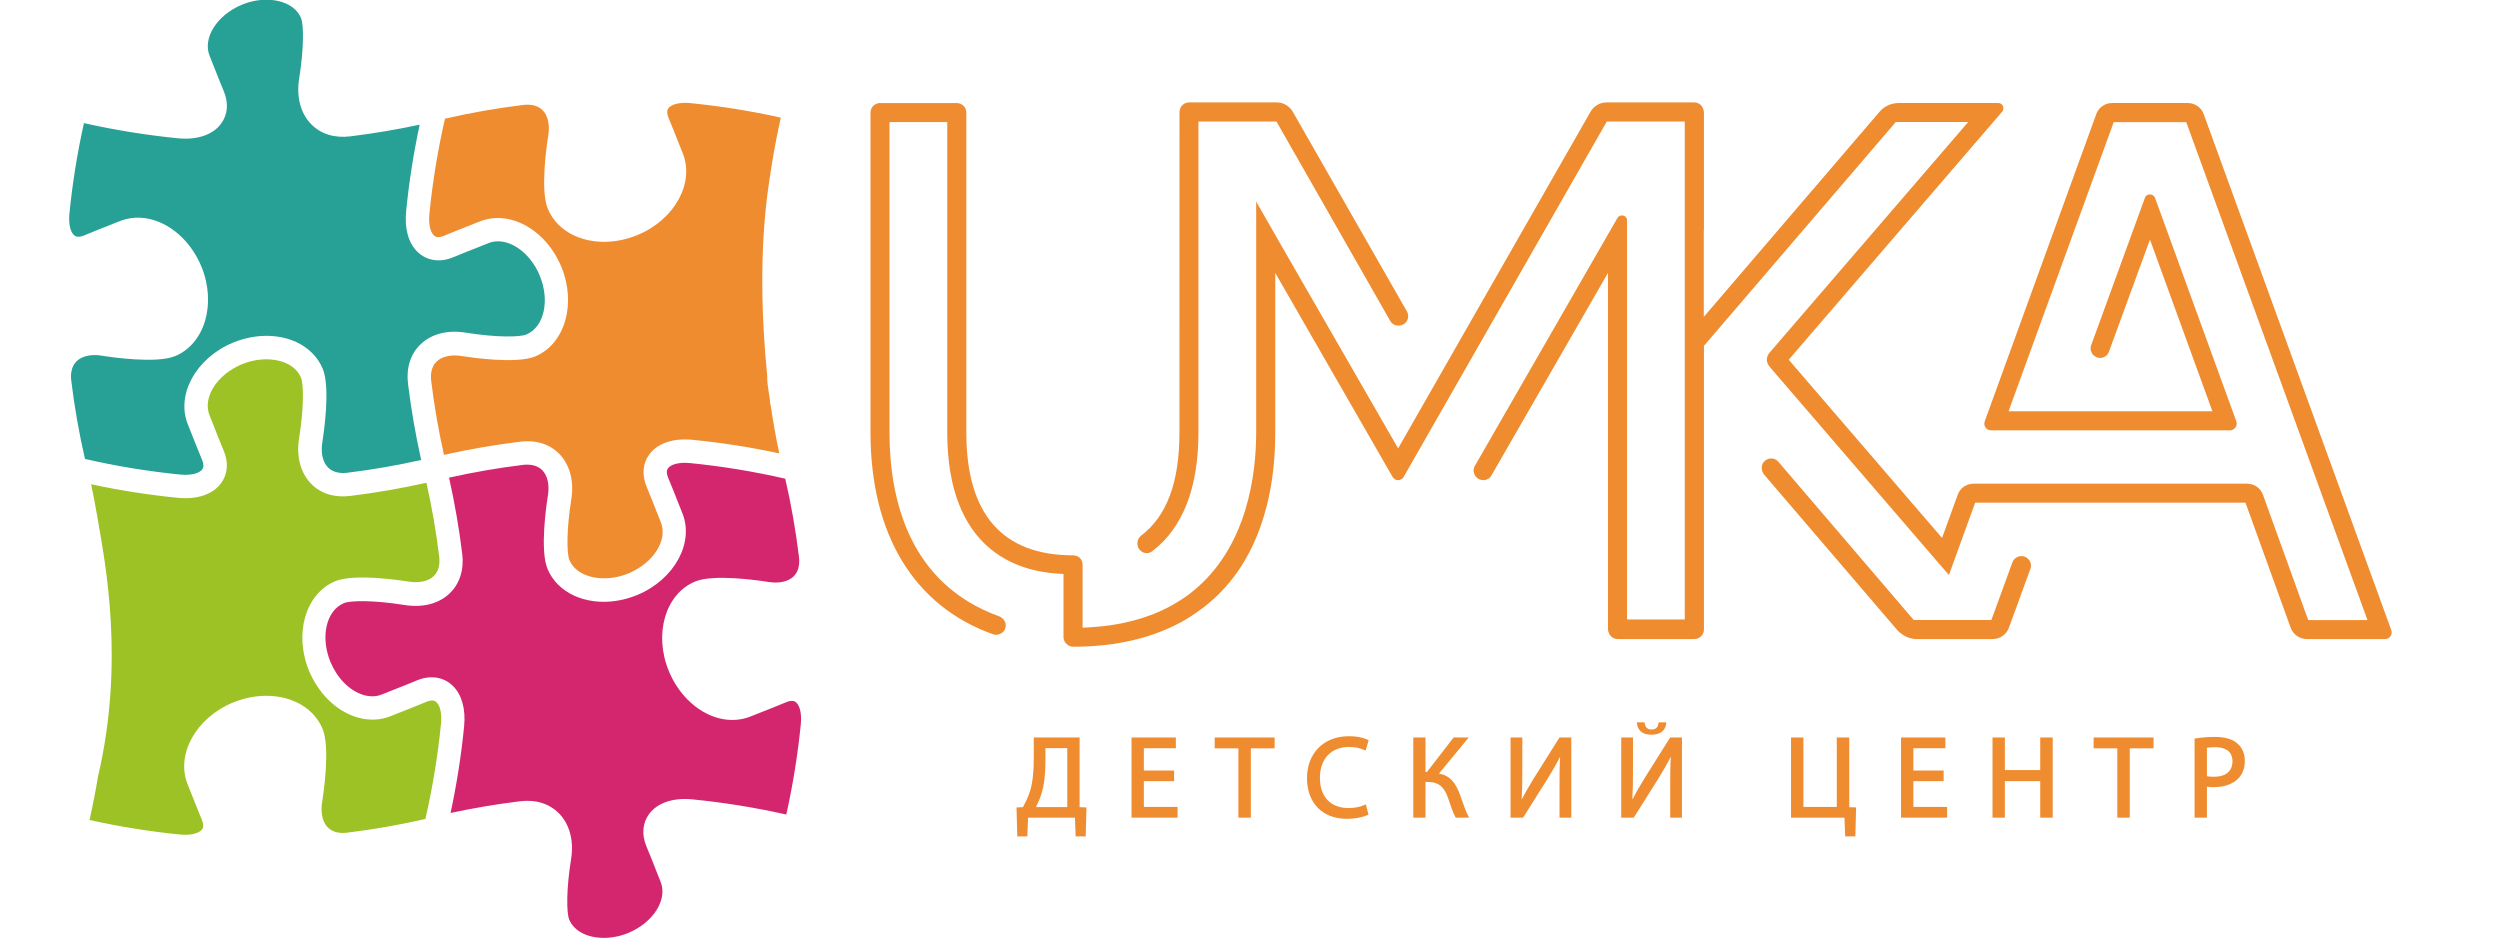
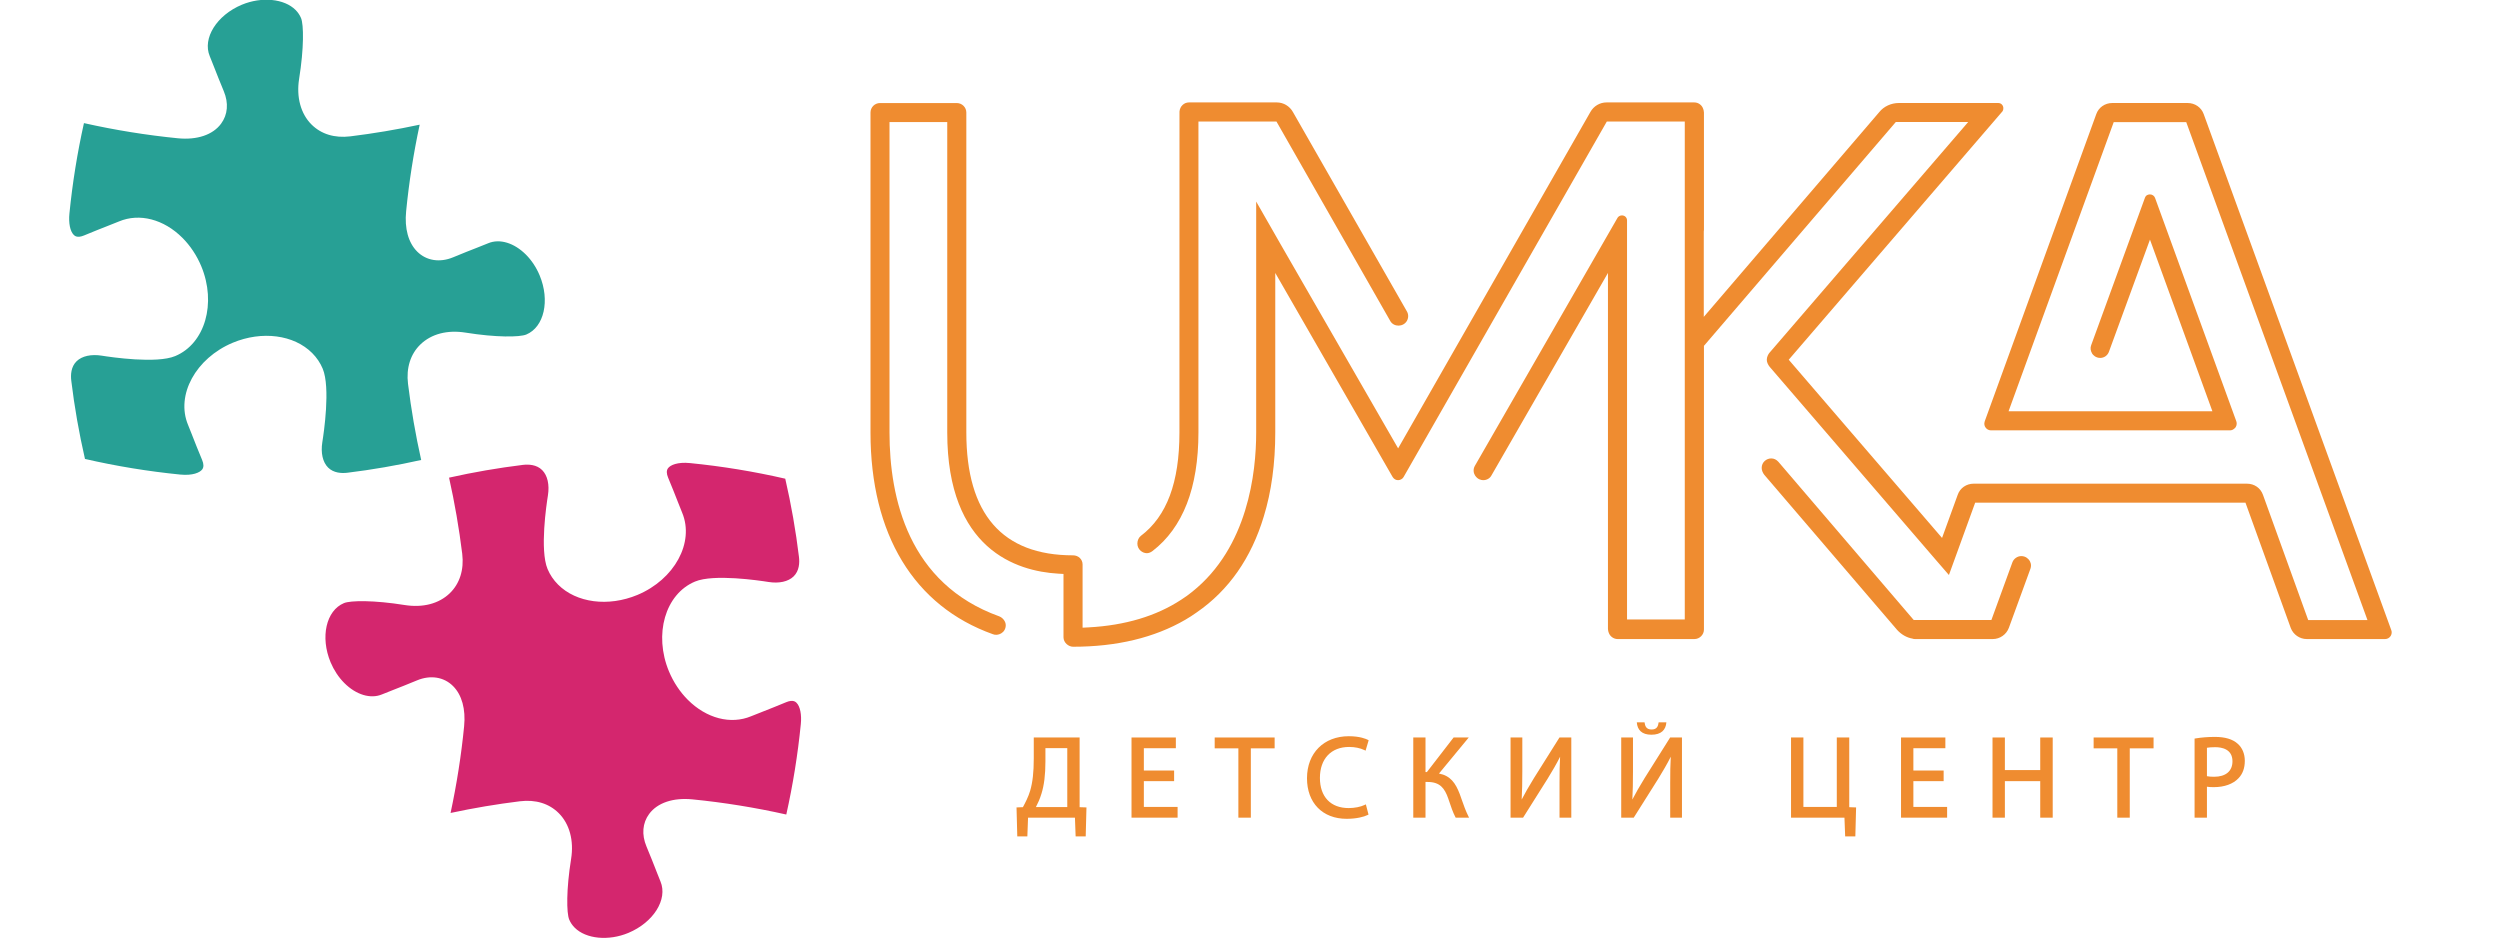
<svg xmlns="http://www.w3.org/2000/svg" width="581" height="218" viewBox="0 0 581 218" fill="none">
  <g clip-path="url(#clip0_43_357)">
    <mask id="mask0_43_357" style="mask-type:luminance" maskUnits="userSpaceOnUse" x="-92" y="-269" width="756" height="756">
      <path d="M-92 -269H663.907V486.907H-92V-269Z" fill="white" />
    </mask>
    <g mask="url(#mask0_43_357)">
      <path d="M240.747 187.555C241.172 186.747 241.68 185.648 242.032 184.463C242.654 182.495 242.956 180.053 242.956 177.001V173.861H248.034V187.555H240.747ZM250.903 187.589V171.66V171.393H250.636H240.515H240.248V171.66V176.251C240.248 179.484 239.987 181.812 239.4 183.801C238.979 185.197 238.32 186.483 237.722 187.587L236.503 187.636L236.24 187.647L236.247 187.909L236.41 194.112L236.415 194.372H236.675H238.5H238.758L238.767 194.115L238.919 190.024H249.816L249.968 194.115L249.976 194.372H250.234H252.059H252.319L252.326 194.112L252.487 187.909L252.495 187.645L252.23 187.636L250.903 187.589Z" fill="#EF8C30" />
      <path d="M265.83 187.528V181.539H272.598H272.864V181.272V179.336V179.07H272.598H265.83V173.886H273H273.267V173.618V171.66V171.392H273H263.23H262.963V171.66V189.756V190.023H263.23H273.407H273.674V189.756V187.795V187.528H273.407H265.83Z" fill="#EF8C30" />
      <path d="M282.56 171.393H282.293V171.66V173.647V173.915H282.56H287.798V189.756V190.024H288.065H290.426H290.694V189.756V173.915H295.958H296.225V173.647V171.66V171.393H295.958H282.56Z" fill="#EF8C30" />
      <path d="M313.542 173.591C314.857 173.591 316.113 173.848 317.077 174.316L317.359 174.454L317.449 174.152L318.014 172.246L318.077 172.035L317.881 171.934C317.505 171.738 316.071 171.096 313.461 171.096C307.651 171.096 303.746 175.023 303.746 180.868C303.746 186.592 307.359 190.291 312.951 190.291C315.254 190.291 316.99 189.832 317.849 189.403L318.042 189.307L317.987 189.098L317.506 187.244L317.425 186.93L317.131 187.071C316.209 187.519 314.791 187.796 313.433 187.796C309.247 187.796 306.749 185.176 306.749 180.787C306.749 176.348 309.351 173.591 313.542 173.591Z" fill="#EF8C30" />
      <path d="M339.696 185.804C339.551 185.389 339.403 184.968 339.247 184.535C338.265 181.987 337.097 180.285 334.421 179.769L340.975 171.831L341.335 171.393H340.769H337.948H337.817L337.737 171.497L331.615 179.421H331.288V171.66V171.393H331.021H328.712H328.445V171.66V189.756V190.024H328.712H331.021H331.288V189.756V181.727H331.775C334.652 181.727 335.744 183.199 336.572 185.573L336.735 186.059C337.181 187.387 337.641 188.761 338.223 189.88L338.297 190.024H338.459H340.983H341.413L341.221 189.637C340.612 188.416 340.167 187.147 339.696 185.804Z" fill="#EF8C30" />
      <path d="M362.567 171.393H362.421L362.342 171.519L356.49 180.833C355.287 182.795 354.381 184.376 353.639 185.812C353.742 183.895 353.787 181.871 353.787 179.285V171.66V171.393H353.521H351.319H351.053V171.66V189.756V190.024H351.319H353.815H353.962L354.041 189.899L359.707 180.904C360.711 179.264 361.735 177.54 362.567 175.863C362.457 177.672 362.433 179.529 362.433 182.051V189.756V190.024H362.701H364.903H365.17V189.756V171.66V171.393H364.903H362.567Z" fill="#EF8C30" />
      <path d="M383.778 170.749C386.057 170.749 387.13 169.647 387.267 167.874H385.466C385.361 168.759 385.065 169.538 383.83 169.538C382.57 169.538 382.299 168.707 382.193 167.874H380.393C380.527 169.647 381.575 170.749 383.778 170.749Z" fill="#EF8C30" />
      <path d="M388.289 171.393H388.142L388.063 171.519L382.209 180.833C381.006 182.795 380.099 184.376 379.358 185.812C379.461 183.895 379.506 181.871 379.506 179.285V171.66V171.393H379.239H377.038H376.771V171.66V189.756V190.024H377.038H379.534H379.681L379.759 189.899L385.427 180.904C386.434 179.259 387.459 177.532 388.287 175.859C388.178 177.672 388.154 179.529 388.154 182.051V189.756V190.024H388.422H390.622H390.889V189.756V171.66V171.393H390.622H388.289Z" fill="#EF8C30" />
      <path d="M429.767 187.59V171.661V171.394H429.5H427.138H426.871V171.661V187.529H419.111V171.661V171.394H418.844H416.503H416.236V171.661V189.757V190.023H416.503H428.652L428.807 194.115L428.816 194.373H429.072H430.922H431.182L431.188 194.113L431.35 187.91L431.356 187.646L431.092 187.637L429.767 187.59Z" fill="#EF8C30" />
      <path d="M444.668 187.528V181.539H451.435H451.701V181.272V179.336V179.07H451.435H444.668V173.886H451.836H452.103V173.618V171.66V171.392H451.836H442.065H441.799V171.66V189.756V190.023H442.065H452.243H452.509V189.756V187.795V187.528H452.243H444.668Z" fill="#EF8C30" />
      <path d="M474.417 171.393H474.15V171.66V178.964H465.934V171.66V171.393H465.667H463.329H463.061V171.66V189.756V190.024H463.329H465.667H465.934V189.756V181.539H474.15V189.756V190.024H474.417H476.781H477.049V189.756V171.66V171.393H476.781H474.417Z" fill="#EF8C30" />
      <path d="M486.825 171.393H486.559V171.66V173.647V173.915H486.825H492.061V189.756V190.024H492.328H494.689H494.957V189.756V173.915H500.221H500.488V173.647V171.66V171.393H500.221H486.825Z" fill="#EF8C30" />
      <path d="M518.825 176.92C518.825 179.208 517.269 180.52 514.556 180.52C513.872 180.52 513.325 180.478 512.893 180.388V173.779C513.333 173.695 514.032 173.646 514.824 173.646C516.318 173.646 518.825 174.071 518.825 176.92ZM520.018 172.826C518.865 171.786 517.098 171.258 514.772 171.258C513.154 171.258 511.63 171.376 510.242 171.611L510.02 171.648V171.874V189.756V190.023H510.288H512.626H512.893V189.756V182.834C513.357 182.914 513.884 182.932 514.504 182.932C516.94 182.932 518.972 182.198 520.226 180.864C521.2 179.863 521.694 178.499 521.694 176.814C521.694 175.172 521.1 173.756 520.018 172.826Z" fill="#EF8C30" />
      <path d="M266.536 128.563C266.956 128.563 267.425 128.383 267.853 128.053C271.354 125.37 274.038 121.673 275.83 117.069C277.616 112.467 278.518 106.894 278.518 100.509V28.241H296.649L323.128 74.651C323.952 76.03 326.113 76.035 326.969 74.569C327.352 73.864 327.357 73.074 326.98 72.4L300.472 26.027C299.706 24.654 298.272 23.803 296.72 23.803H276.31C275.177 23.803 274.217 24.683 274.113 25.933L274.102 100.509C274.102 112.118 271.173 119.975 265.126 124.542C264.62 124.951 264.326 125.605 264.326 126.334C264.326 127.667 265.469 128.563 266.536 128.563Z" fill="#EF8C30" />
      <path d="M466.857 145.918L471.883 132.147C472.211 131.191 471.794 130.465 471.607 130.205C471.401 129.913 470.805 129.235 469.742 129.235C468.87 129.235 468.01 129.825 467.695 130.65L462.802 144.082H444.742L413.291 107.317C412.821 106.798 412.258 106.538 411.622 106.538C410.559 106.538 409.414 107.382 409.414 108.746C409.414 109.262 409.635 109.853 410.026 110.355L440.875 146.371C441.87 147.473 443.135 148.189 444.453 148.413C444.622 148.483 444.807 148.517 445.01 148.517H463.117C464.774 148.517 466.275 147.473 466.857 145.918Z" fill="#EF8C30" />
      <path d="M555.732 146.436L512.147 26.537C511.589 24.963 510.12 23.939 508.401 23.939H490.909C489.193 23.939 487.721 24.963 487.169 26.529L461.251 97.917C461.032 98.527 461.227 99.084 461.44 99.348C461.721 99.764 462.185 100.012 462.685 100.012H518.265C518.593 100.012 519.065 99.909 519.557 99.305C519.896 98.743 519.833 98.243 519.719 97.909L500.836 45.999C500.653 45.504 500.191 45.181 499.653 45.181C499.317 45.181 498.713 45.288 498.475 45.985L485.987 80.225C485.748 80.851 485.817 81.496 486.235 82.209C486.44 82.501 487.035 83.181 488.099 83.181C489.013 83.181 489.831 82.584 490.128 81.715L499.653 55.685L514.161 95.576H466.789L491.229 28.376H508.081L550.199 144.1H536.425L525.912 114.991C525.333 113.397 523.904 112.405 522.172 112.405H458.691C456.977 112.405 455.516 113.425 454.972 114.991L451.333 125.017L415.701 83.603L465.401 25.843C465.519 25.66 465.579 25.425 465.579 25.141C465.579 24.551 465.136 23.939 464.396 23.939H441.287C439.505 23.939 437.805 24.731 436.756 26.035L395.959 73.641V53.793C395.977 53.701 395.997 53.579 395.997 53.441V26.157C395.997 26.017 395.977 25.876 395.927 25.649C395.912 25.576 395.885 25.464 395.836 25.345C395.557 24.433 394.711 23.803 393.753 23.803H373.36C371.808 23.803 370.372 24.655 369.612 26.017L324.923 104.199L297.587 56.723L291.937 46.843V100.509C291.937 109.903 290.008 127.196 277.071 137.527C276.301 138.163 275.464 138.764 274.505 139.376C268.704 143.181 261.476 145.34 253.027 145.8L251.592 145.873V131.179C251.592 129.991 250.621 129.059 249.381 129.059C232.923 129.059 224.576 119.452 224.576 100.509V26.157C224.576 24.936 223.577 23.947 222.349 23.947H204.512C203.295 23.947 202.303 24.936 202.303 26.157V100.509C202.303 124.193 212.423 140.851 230.743 147.389C231.876 147.881 233.737 147.105 233.737 145.288C233.737 144.46 233.097 143.584 232.227 143.239C211.147 135.655 206.72 115.816 206.72 100.509V28.365H220.14V100.509C220.14 127.709 236.273 132.739 245.892 133.313L247.156 133.387V148.095C247.156 149.36 248.331 150.303 249.381 150.303C259.521 150.303 268.289 148.199 275.443 144.045C276.323 143.535 277.237 142.949 278.149 142.297C285.564 137.181 290.8 129.685 293.705 120.029C295.477 114.261 296.372 107.696 296.372 100.509V63.433L323.659 110.871C323.977 111.351 324.404 111.589 324.925 111.589C325.341 111.589 325.917 111.36 326.188 110.871L373.427 28.241H391.541V143.963H378.123V51.241C378.123 50.553 377.617 50.059 376.923 50.059C376.371 50.059 375.997 50.428 375.877 50.684L342.76 108.264C342.273 109.108 342.477 109.993 342.797 110.493C343.409 111.447 344.265 111.589 344.721 111.589C345.503 111.589 346.235 111.176 346.579 110.548L373.688 63.433V146.168C373.688 146.337 373.711 146.501 373.753 146.66C373.771 146.793 373.811 146.92 373.872 147.045C374.172 147.905 375.021 148.517 375.932 148.517H393.787C394.984 148.517 395.997 147.509 395.997 146.308V80.371L440.581 28.36H457.404L411.147 82.076C410.943 82.365 410.604 82.941 410.604 83.603C410.604 84.129 410.839 84.715 411.287 85.267L449.948 130.191L452.929 133.631L459.029 116.824H521.849L532.371 145.944C532.953 147.483 534.453 148.517 536.101 148.517H554.3C554.8 148.517 555.259 148.283 555.589 147.811C555.852 147.371 555.904 146.879 555.732 146.436Z" fill="#EF8C30" />
      <path d="M153.499 204.863C153.245 204.254 152.93 203.451 152.567 202.522L152.469 202.262C151.898 200.806 151.117 198.817 150.243 196.73C149.082 193.962 149.305 191.27 150.865 189.158C152.781 186.566 156.442 185.33 160.911 185.773C168.193 186.491 175.526 187.678 182.734 189.295C184.273 182.407 185.407 175.347 186.11 168.287C186.331 166.066 185.95 164.169 185.114 163.33C184.914 163.131 184.305 162.522 182.711 163.189C180.677 164.041 178.775 164.785 177.247 165.39L177.143 165.431C176.198 165.798 175.222 166.183 174.565 166.454C169.819 168.434 164.182 166.967 159.847 162.634C158.029 160.816 156.515 158.54 155.475 156.051C151.881 147.429 154.589 138.058 161.515 135.158C165.849 133.33 176.491 134.915 178.581 135.249C181.043 135.642 183.177 135.175 184.425 133.967C185.765 132.673 185.845 130.778 185.678 129.413C184.949 123.385 183.882 117.279 182.494 111.249C175.242 109.579 167.805 108.358 160.371 107.621C157.454 107.33 155.791 108.079 155.25 108.811C154.869 109.33 154.877 110.074 155.275 111.019C156.161 113.131 156.926 115.087 157.543 116.661L157.559 116.702C157.931 117.65 158.283 118.549 158.541 119.166C161.422 126.09 156.755 134.653 148.138 138.262C141.363 141.079 133.95 140.115 129.695 135.858C128.638 134.801 127.813 133.577 127.245 132.221C125.423 127.83 126.999 117.23 127.335 115.155C127.734 112.65 127.246 110.499 125.999 109.251C124.705 107.957 122.834 107.882 121.491 108.043C115.782 108.746 110.027 109.738 104.361 111.006C105.663 116.837 106.695 122.785 107.422 128.707C107.871 132.385 106.845 135.634 104.531 137.869C101.999 140.309 98.274 141.279 94.042 140.608C86.934 139.467 81.467 139.525 79.927 140.166C75.787 141.897 74.395 148.066 76.83 153.915C77.598 155.743 78.701 157.415 80.021 158.735C82.759 161.475 86.117 162.491 88.779 161.376C89.463 161.095 90.425 160.721 91.357 160.35C92.815 159.779 94.813 158.999 96.91 158.121C100.027 156.819 103.159 157.311 105.29 159.445C107.345 161.497 108.258 164.817 107.861 168.79C107.205 175.478 106.147 182.238 104.713 188.931C110.034 187.79 115.442 186.879 120.83 186.215C124.483 185.773 127.606 186.727 129.863 188.986C132.361 191.483 133.406 195.35 132.727 199.595C131.586 206.713 131.647 212.178 132.285 213.71C132.578 214.405 133.005 215.043 133.559 215.592C136.182 218.218 141.431 218.73 146.03 216.808C151.877 214.366 155.226 209.008 153.499 204.863Z" fill="#D4266E" />
      <path d="M94.822 89.199C94.372 85.527 95.397 82.272 97.712 80.043C100.244 77.6 103.971 76.626 108.201 77.303C115.305 78.442 120.776 78.379 122.312 77.743C126.459 76.008 127.849 69.842 125.412 63.996C124.644 62.158 123.541 60.488 122.221 59.168C119.481 56.431 116.127 55.415 113.464 56.527C112.799 56.803 111.911 57.152 110.881 57.559C109.424 58.126 107.427 58.907 105.335 59.784C102.217 61.09 99.082 60.598 96.954 58.467C94.897 56.412 93.987 53.09 94.385 49.114C95.04 42.431 96.096 35.668 97.532 28.975C92.204 30.115 86.793 31.027 81.415 31.688C77.76 32.134 74.638 31.178 72.379 28.92C69.884 26.426 68.839 22.556 69.517 18.308C70.657 11.196 70.596 5.732 69.959 4.196C69.667 3.502 69.239 2.866 68.686 2.314C66.061 -0.312 60.816 -0.822 56.211 1.095C50.367 3.54 47.017 8.899 48.743 13.048C49.026 13.726 49.388 14.652 49.771 15.628C50.379 17.18 51.136 19.114 52 21.175C53.161 23.947 52.939 26.636 51.376 28.751C49.463 31.342 45.804 32.574 41.335 32.136C34.053 31.412 26.721 30.23 19.511 28.611C17.97 35.504 16.836 42.563 16.135 49.618C15.912 51.842 16.294 53.738 17.13 54.576C17.352 54.798 17.94 55.384 19.535 54.718C21.642 53.838 23.587 53.071 25.151 52.459L25.191 52.442C26.2 52.046 27.052 51.712 27.68 51.451C32.422 49.478 38.063 50.939 42.398 55.275C44.216 57.095 45.728 59.368 46.768 61.855C50.36 70.48 47.652 79.855 40.727 82.748C36.398 84.574 25.752 82.996 23.666 82.66C21.196 82.267 19.07 82.732 17.817 83.939C16.477 85.232 16.4 87.131 16.568 88.496C17.294 94.524 18.364 100.626 19.748 106.658C26.997 108.327 34.436 109.548 41.873 110.287C44.791 110.576 46.452 109.824 46.993 109.095C47.376 108.576 47.367 107.832 46.968 106.884C46.078 104.77 45.309 102.806 44.692 101.23L44.652 101.12C44.275 100.163 43.95 99.332 43.7 98.74C40.82 91.816 45.488 83.254 54.105 79.647C60.882 76.827 68.291 77.79 72.549 82.048C73.606 83.108 74.432 84.33 74.999 85.686C76.824 90.076 75.246 100.675 74.909 102.756C74.513 105.256 74.998 107.407 76.242 108.652C77.537 109.95 79.409 110.024 80.752 109.863C86.457 109.166 92.212 108.168 97.883 106.899C96.578 101.066 95.549 95.118 94.822 89.199Z" fill="#27A095" />
-       <path d="M179.047 94.084C178.988 93.615 178.947 93.18 178.891 92.715C178.727 91.558 178.528 90.399 178.388 89.246C178.307 88.598 178.292 87.972 178.302 87.352C175.506 59.111 178.607 43.36 179.354 38.311C179.944 34.639 180.648 30.975 181.464 27.342C174.575 25.8 167.516 24.667 160.456 23.964C157.539 23.675 155.872 24.423 155.335 25.15C154.954 25.67 154.96 26.412 155.358 27.363C156.23 29.454 157.012 31.442 157.58 32.894C158 33.959 158.359 34.868 158.627 35.506C161.507 42.431 156.839 50.994 148.219 54.598C141.443 57.42 134.034 56.456 129.778 52.202C128.719 51.139 127.896 49.915 127.327 48.558C125.498 44.224 127.079 33.584 127.416 31.496C127.815 28.991 127.331 26.842 126.086 25.598C124.794 24.306 122.922 24.23 121.579 24.396C115.554 25.123 109.448 26.194 103.416 27.579C101.747 34.839 100.528 42.278 99.792 49.702C99.571 51.923 99.954 53.819 100.79 54.658C101.011 54.879 101.6 55.47 103.19 54.798C105.291 53.915 107.242 53.152 108.807 52.538C109.847 52.134 110.719 51.79 111.331 51.532C116.082 49.558 121.722 51.022 126.055 55.355C127.874 57.172 129.386 59.448 130.427 61.936C134.019 70.563 131.31 79.936 124.386 82.83C119.998 84.65 109.402 83.074 107.319 82.738C104.858 82.347 102.726 82.816 101.472 84.022C100.13 85.319 100.047 87.218 100.215 88.582C100.914 94.29 101.908 100.048 103.176 105.715C109 104.41 114.948 103.382 120.875 102.65C124.53 102.204 127.654 103.163 129.911 105.42C132.408 107.918 133.451 111.787 132.775 116.035C131.635 123.139 131.696 128.608 132.331 130.147C132.623 130.836 133.051 131.472 133.603 132.024C136.23 134.65 141.476 135.166 146.08 133.243C151.923 130.803 155.274 125.442 153.55 121.295C153.263 120.612 152.896 119.675 152.508 118.691L152.49 118.639C151.891 117.108 151.14 115.194 150.292 113.166C149.131 110.391 149.352 107.702 150.916 105.584C152.834 102.996 156.495 101.767 160.963 102.218C167.64 102.868 174.404 103.926 181.1 105.363C180.296 101.62 179.655 97.844 179.088 94.068L179.047 94.084Z" fill="#EF8C30" />
-       <path d="M101.49 163.249C101.268 163.03 100.68 162.442 99.09 163.106C96.935 164.011 94.954 164.785 93.366 165.413L93.182 165.481C92.279 165.839 91.518 166.131 90.939 166.374C86.197 168.35 80.556 166.885 76.223 162.551C74.407 160.735 72.894 158.457 71.851 155.97C68.258 147.345 70.967 137.975 77.892 135.077C82.284 133.254 92.878 134.83 94.957 135.166C97.421 135.558 99.55 135.09 100.803 133.885C102.148 132.587 102.231 130.689 102.064 129.325C101.368 123.621 100.371 117.866 99.105 112.194C93.269 113.498 87.322 114.527 81.402 115.254C77.749 115.702 74.623 114.746 72.365 112.489C69.87 109.991 68.827 106.123 69.503 101.877C70.644 94.767 70.582 89.295 69.945 87.759C69.654 87.069 69.228 86.431 68.674 85.879C66.05 83.254 60.8 82.743 56.198 84.661C50.355 87.106 47.003 92.467 48.73 96.61C48.991 97.241 49.314 98.058 49.739 99.145C50.352 100.71 51.117 102.65 51.991 104.741C53.148 107.517 52.928 110.205 51.361 112.322C49.444 114.913 45.783 116.134 41.316 115.691C34.629 115.033 27.862 113.978 21.179 112.543C21.671 114.845 22.101 117.17 22.509 119.494H22.527C22.561 119.71 22.608 119.986 22.647 120.225C22.701 120.533 22.747 120.842 22.798 121.153C24.406 130.618 29.031 153.751 22.806 180.334L22.798 180.33C22.233 183.757 21.574 187.173 20.812 190.563C27.702 192.103 34.761 193.238 41.825 193.942C44.74 194.233 46.406 193.486 46.946 192.754C47.327 192.241 47.316 191.494 46.92 190.541C46.066 188.486 45.309 186.569 44.703 185.03L44.676 184.962C44.269 183.918 43.92 183.041 43.654 182.397C40.771 175.481 45.441 166.913 54.059 163.306C60.833 160.486 68.243 161.451 72.499 165.705C73.558 166.765 74.383 167.991 74.951 169.347C76.779 173.678 75.198 184.325 74.862 186.415C74.462 188.915 74.95 191.063 76.192 192.309C77.486 193.601 79.356 193.678 80.699 193.509C86.745 192.775 92.849 191.71 98.862 190.327C100.531 183.061 101.752 175.626 102.488 168.202C102.71 165.986 102.327 164.087 101.49 163.249Z" fill="#9CC225" />
    </g>
  </g>
  <defs>
    <clipPath id="clip0_43_357">
      <rect width="581" height="218" fill="white" />
    </clipPath>
  </defs>
</svg>